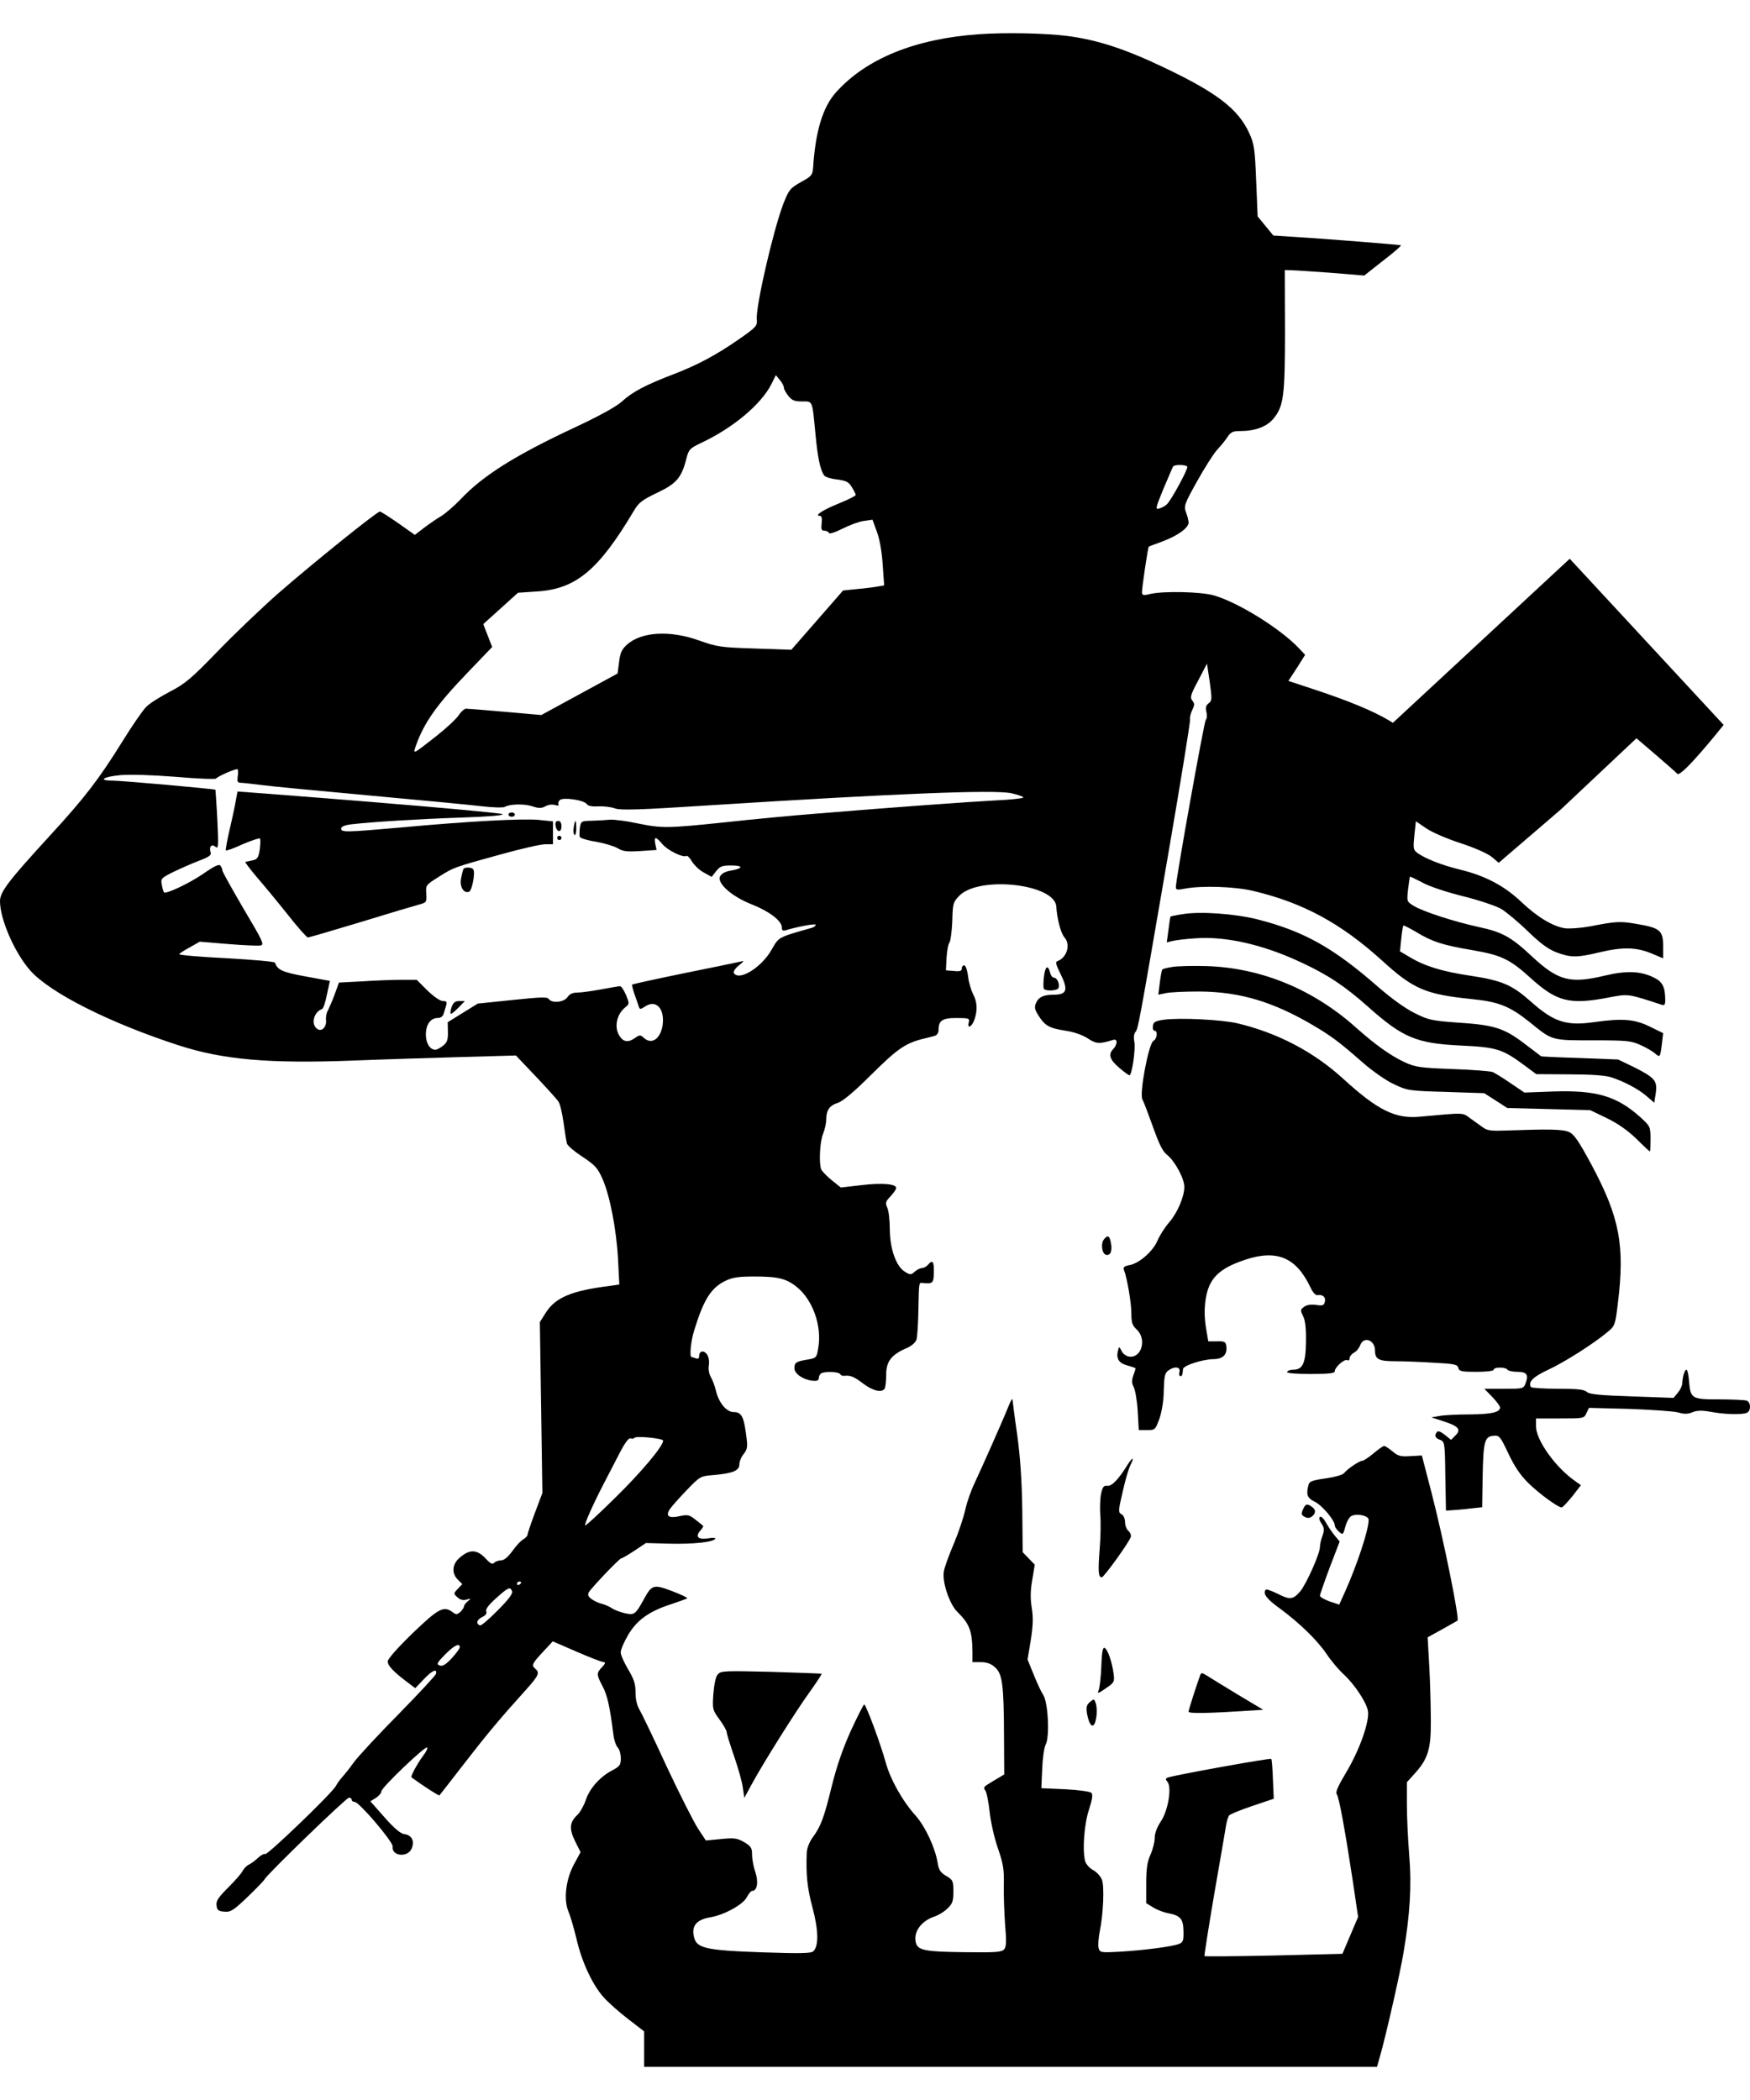
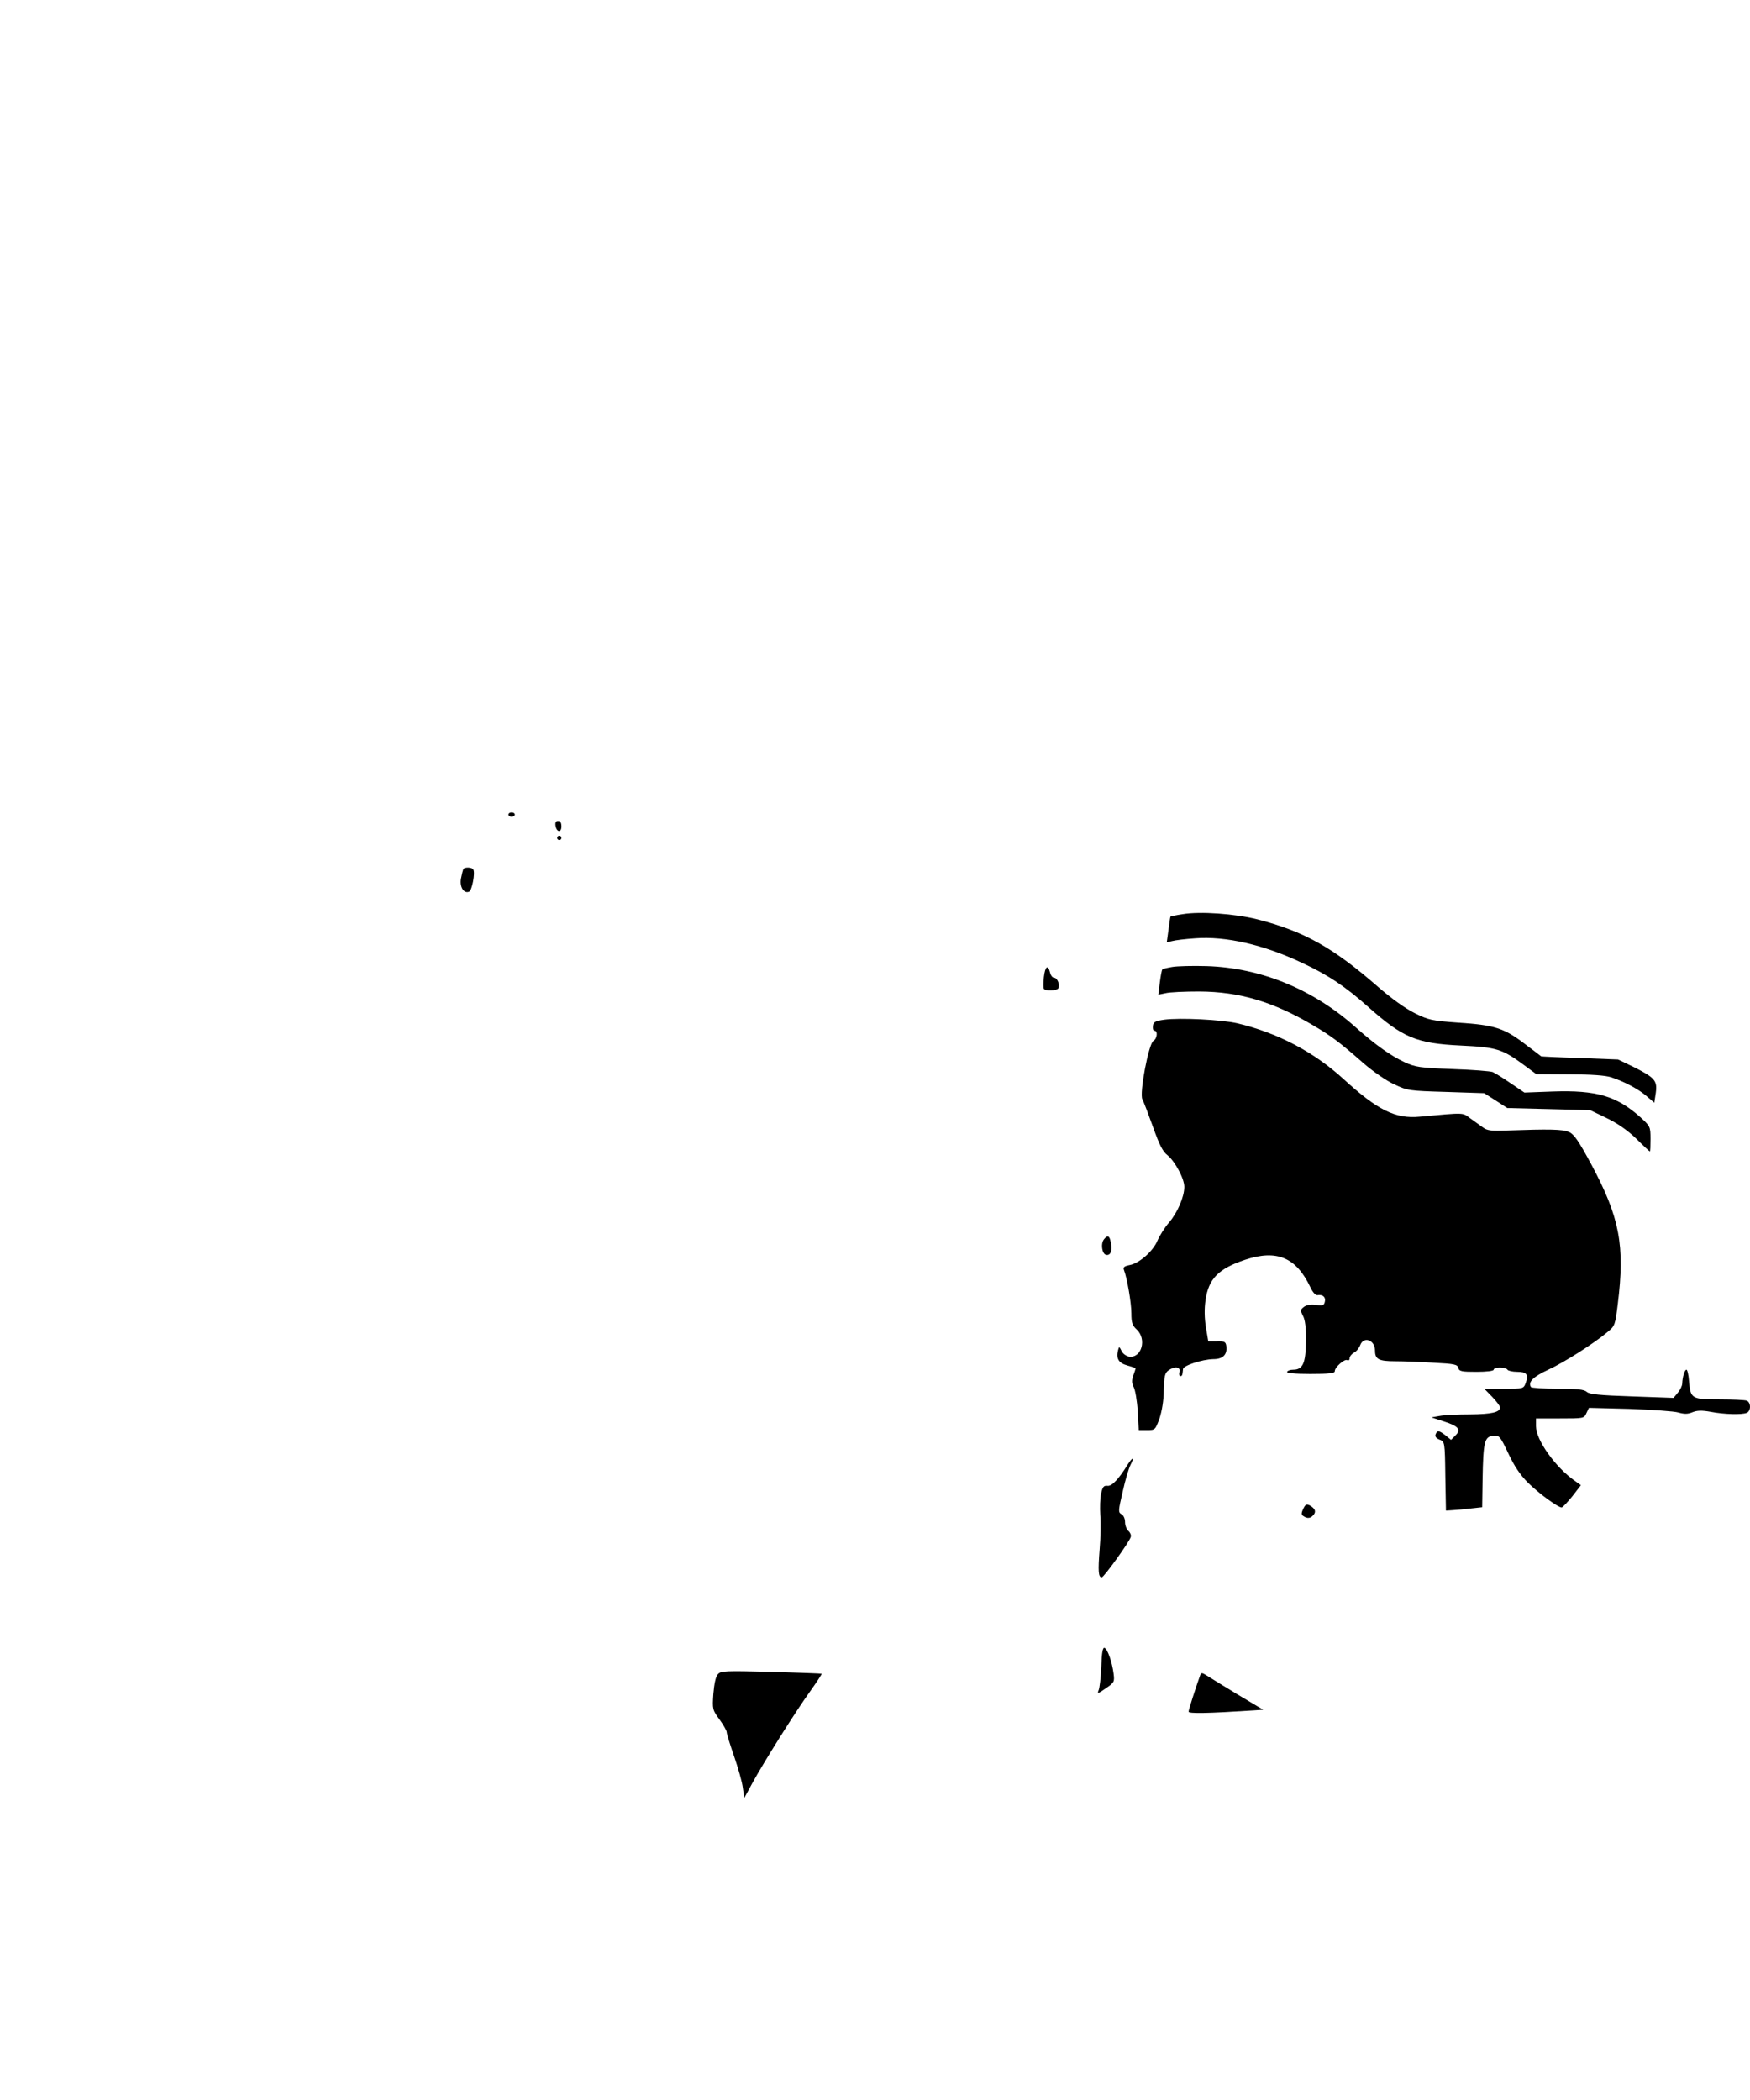
<svg xmlns="http://www.w3.org/2000/svg" version="1.1" id="Layer_1" x="0px" y="0px" viewBox="0 0 1080 1296" style="enable-background:new 0 0 1080 1296;" xml:space="preserve">
  <style type="text/css">
	.st0{fill-rule:evenodd;clip-rule:evenodd;}
</style>
  <g>
-     <path class="st0" d="M877.49,898.25l-7.06,0.39c-6.01,0.39-7.58,0-10.98-2.88c-2.22-1.83-4.58-3.4-5.23-3.4   c-0.65,0-3.66,2.09-6.54,4.58c-3.01,2.48-6.15,4.58-6.93,4.58c-1.83,0-9.15,4.97-11.25,7.58c-0.65,1.05-5.75,2.48-11.24,3.27   c-8.37,1.18-10.2,1.83-10.72,4.05c-1.57,6.01-0.78,8.11,3.79,10.33c4.45,2.09,12.42,11.51,12.42,14.64c0,0.92,1.18,2.62,2.48,3.79   c2.48,2.22,2.62,2.22,4.05-3.01c0.78-2.88,2.35-5.88,3.66-6.54c3.53-1.83,10.72-0.26,10.72,2.35c0,6.15-6.93,27.2-14.51,44.2   l-3.66,8.11l-5.88-1.96c-3.27-1.18-6.01-2.75-6.01-3.53c0-0.78,2.75-8.63,6.01-17.39l6.15-16.08l-3.14-3.79   c-1.7-2.09-4.18-5.75-5.36-7.98c-1.31-2.35-2.88-3.92-3.66-3.4c-0.78,0.52-0.39,2.09,0.92,4.05c1.83,2.75,1.83,4.05,0.65,7.58   c-0.92,2.35-1.57,5.36-1.57,6.8c0,4.18-8.11,22.36-12.03,27.33c-4.58,5.36-6.41,5.62-14.51,1.44c-3.4-1.57-6.41-2.75-6.8-2.35   c-2.22,2.22,0.39,5.75,8.24,11.38c12.42,9.15,23.27,19.61,29.29,28.5c2.88,4.31,7.58,9.81,10.46,12.42   c6.41,5.88,13.86,16.87,14.91,22.36c1.31,6.28-5.1,24.45-13.47,38.31c-4.84,8.11-6.67,12.16-5.75,13.21   c1.44,1.83,5.1,21.97,9.94,53.74l3.27,22.1l-9.68,22.75l-42.23,1.05c-23.41,0.52-42.63,0.65-42.89,0.39   c-0.26-0.13,2.48-17.52,6.01-38.31c3.66-20.92,6.93-40.01,7.32-42.49c0.39-2.48,1.31-5.23,1.83-6.01c0.65-0.78,7.06-3.4,14.38-5.88   l13.21-4.45l-0.52-12.03c-0.26-6.54-0.65-12.29-1.05-12.55c-0.65-0.65-60.15,10.07-63.81,11.51c-1.44,0.52-1.57,1.05-0.26,2.61   c2.88,3.4,0.39,17.91-4.05,24.45c-2.35,3.53-3.79,7.32-3.79,10.2c0,2.48-1.18,7.19-2.62,10.33c-1.96,4.31-2.62,8.5-2.62,17.78   v12.16l4.31,2.62c2.22,1.44,6.41,3.01,9.02,3.53c7.71,1.44,9.55,3.4,9.68,11.11c0.13,6.01-0.26,6.93-3.01,7.98   c-4.31,1.57-22.1,3.92-36.61,4.71c-11.77,0.65-12.03,0.52-12.81-2.48c-0.39-1.57,0-6.28,0.78-10.2   c2.22-11.11,2.88-27.72,1.31-31.77c-0.78-1.96-3.14-4.71-5.36-5.88c-2.22-1.18-4.45-3.66-4.97-5.49   c-1.83-6.54-0.65-22.88,2.35-31.9c2.09-6.54,2.48-9.28,1.44-10.33c-0.78-0.78-7.98-1.83-16.21-2.22l-14.64-0.65l0.52-11.77   c0.26-6.54,1.18-13.34,2.22-15.3c2.48-4.84,1.44-25.89-1.57-30.47c-1.18-1.7-3.79-7.32-5.88-12.55l-3.79-9.28l1.96-11.9   c1.44-9.02,1.57-13.99,0.65-19.87c-0.92-5.62-0.92-10.59,0.26-17.26l1.57-9.54l-3.66-3.79l-3.79-3.92l-0.26-26.54   c-0.26-18.17-1.31-32.69-3.14-46.03c-1.57-10.59-2.75-20.4-2.88-21.57c0-1.18-1.18,0.78-2.62,4.45c-3.4,8.5-16.08,37-20.79,47.07   c-2.09,4.31-4.71,11.64-5.75,16.47c-1.05,4.71-4.18,14.12-7.06,20.92c-2.88,6.67-5.75,14.51-6.15,17.13   c-1.18,6.28,3.4,20.01,8.24,24.84c7.58,7.45,9.28,11.77,9.41,24.84v6.28h5.1c3.53,0,6.41,0.92,8.76,3.14   c4.58,3.92,5.49,10.46,5.62,42.23l0.13,23.93l-3.27,1.96c-1.83,1.05-4.84,2.88-6.67,4.05c-2.62,1.57-3.01,2.35-1.7,3.92   c0.78,1.05,1.96,6.93,2.62,13.08c0.65,6.15,2.88,16.21,5.1,22.49c3.27,9.54,3.92,13.07,3.66,22.49   c-0.13,6.15,0.26,17.13,0.78,24.45c0.92,10.46,0.78,13.86-0.52,15.43c-1.44,1.83-5.1,2.09-24.71,1.83   c-23.8-0.26-28.24-1.18-29.68-5.36c-2.09-6.54,2.75-13.73,11.24-16.61c2.48-0.78,6.15-3.01,8.11-4.97   c3.14-3.01,3.66-4.58,3.66-10.46c0-6.54-0.26-7.19-4.45-9.68c-3.4-1.96-4.58-3.66-5.23-7.85c-1.44-9.28-7.58-22.49-13.47-29.16   c-8.37-9.28-15.69-22.49-18.57-32.82c-2.88-10.72-12.16-35.96-13.34-35.96c-0.39,0-4.05,7.19-8.11,15.95   c-4.97,10.98-8.76,21.84-11.9,34.52c-4.84,19.61-6.67,24.71-11.9,31.77c-1.83,2.48-3.4,6.41-3.53,9.15   c-0.52,13.6,0.26,21.7,3.53,33.86c3.79,14.25,3.92,23.8,0.52,27.07c-1.44,1.31-7.85,1.44-31.25,0.65   c-36.61-1.31-41.32-2.48-42.63-10.72c-1.05-6.01,2.35-9.55,10.07-10.85c8.76-1.44,20.4-7.85,22.75-12.42   c1.18-2.22,2.62-3.92,3.27-3.92c3.14,0,4.05-5.36,2.09-11.38c-1.18-3.4-2.09-8.24-2.09-10.98c0-4.18-0.65-5.23-4.84-7.71   c-4.31-2.48-6.01-2.75-14.25-1.96l-9.41,0.92l-4.84-7.32c-2.62-4.05-11.38-21.31-19.35-38.31c-7.85-17.13-15.43-32.82-16.74-35.04   c-1.57-2.48-2.48-6.41-2.48-10.59c0-5.36-0.92-8.24-4.58-14.38c-2.48-4.18-4.58-8.89-4.58-10.46c0-1.7,2.09-6.54,4.58-10.72   c5.36-9.28,13.21-14.78,26.8-19.09c4.97-1.7,9.41-3.27,9.68-3.53c0.39-0.39-3.79-2.35-9.28-4.45c-11.38-4.31-12.55-4.05-17.39,4.84   c-5.36,9.68-5.88,10.07-11.9,8.76c-2.88-0.65-6.67-2.09-8.24-3.27c-1.7-1.05-4.31-2.09-5.75-2.48c-1.44-0.26-4.18-1.44-6.01-2.62   c-2.48-1.7-3.01-2.75-2.22-4.45c1.7-2.88,18.96-21.05,20.14-21.05c0.52,0,4.18-2.09,8.11-4.71l7.06-4.71l14.12,0.39   c14.78,0.39,27.46-0.92,28.64-3.01c0.39-0.65-1.57-0.78-4.45-0.26c-6.15,0.92-8.11-1.05-4.71-4.84c1.18-1.31,1.96-2.62,1.7-2.88   c-0.26-0.26-2.35-1.96-4.71-3.79c-3.79-3.01-4.71-3.27-9.68-2.22c-6.8,1.57-9.02,0-6.15-4.31c1.18-1.7,5.75-6.93,10.33-11.64   c8.37-8.63,8.37-8.76,16.87-9.41c11.77-1.05,15.69-2.75,15.69-6.54c0-1.83,1.18-4.71,2.75-6.54c2.35-3.14,2.48-4.31,1.31-12.68   c-1.44-10.46-2.88-13.08-7.58-13.08c-4.31,0-9.02-5.49-10.85-12.81c-0.78-3.4-2.35-7.45-3.27-8.89c-1.05-1.7-1.57-4.71-1.18-7.19   c0.39-2.75-0.13-5.36-1.31-6.93c-2.09-2.62-4.71-1.83-4.71,1.44c0,1.31-0.78,1.7-2.09,1.18c-1.18-0.39-2.35-0.78-2.62-0.78   c-1.31,0-0.39-9.94,1.57-16.08c5.88-19.35,10.46-26.54,19.22-30.86c4.58-2.22,8.24-2.75,18.04-2.75c14.78,0,19.87,1.31,26.41,6.67   c9.81,8.11,15.43,24.19,12.94,37.79c-0.92,5.62-1.18,5.88-6.54,6.8c-7.06,1.18-8.11,1.83-8.11,5.36c0,3.4,5.36,7.06,11.11,7.71   c2.75,0.26,3.92-0.13,3.92-1.57c0-1.05,0.65-2.35,1.31-2.88c1.96-1.44,10.85-1.18,11.77,0.26c0.52,0.78,1.57,1.31,2.35,1.18   c4.05-0.52,6.41,0.52,11.9,4.71c6.01,4.58,11.64,5.88,13.34,3.14c0.52-0.92,0.92-4.71,0.92-8.5c0-8.24,3.14-12.29,12.29-16.34   c3.27-1.31,5.75-3.53,6.41-5.36c0.52-1.7,1.05-9.81,1.18-18.04c0.39-18.44,0.26-17.26,3.01-16.87c5.88,0.52,6.41,0,6.54-6.67   c0.13-6.8-0.78-7.98-3.66-4.58c-0.92,1.05-2.48,1.96-3.66,1.96c-1.05,0-3.14,1.05-4.45,2.22c-2.35,2.09-2.75,2.09-6.01,0.13   c-5.49-3.27-9.28-13.99-9.41-26.15c0-5.49-0.65-11.64-1.57-13.47c-1.31-2.88-1.05-3.79,1.96-6.93c1.96-2.09,3.53-4.31,3.53-5.23   c0-2.48-8.63-3.27-21.71-1.7l-12.42,1.44l-5.75-4.58c-3.14-2.62-6.01-5.62-6.41-6.67c-1.44-3.92-0.78-17.26,1.18-21.84   c1.05-2.62,1.96-6.54,1.96-8.76c0-5.88,1.96-8.76,7.32-10.46c3.01-1.05,9.94-6.8,20.27-17.13c15.95-15.82,20.92-19.35,31.25-22.1   c3.27-0.78,6.93-1.7,8.24-2.09c1.18-0.39,2.22-1.83,2.22-3.27c0-6.15,2.22-7.71,10.98-7.71c7.71,0,8.37,0.26,7.71,2.62   c-1.18,4.31,1.83,3.01,3.4-1.44c2.09-5.88,1.83-11.11-0.78-15.95c-1.18-2.35-2.62-7.06-3.01-10.59c-0.39-3.53-1.44-6.67-2.22-7.06   c-0.92-0.26-1.7,0.52-1.7,1.7c0,1.7-1.05,2.09-4.84,1.7l-4.97-0.39l0.39-7.85c0.26-4.32,1.05-8.5,1.83-9.41   c0.65-0.92,1.44-6.8,1.7-13.08c0.26-10.85,0.52-11.77,4.32-15.69c12.29-12.55,59.23-7.32,59.89,6.8   c0.39,7.06,2.75,16.34,4.97,18.83c4.05,4.45,1.57,12.68-4.45,14.78c-1.18,0.39-0.65,2.35,1.83,7.32   c5.23,10.46,4.32,13.34-4.18,13.34c-6.01,0-9.02,1.44-10.59,4.84c-1.18,2.75-1.05,3.92,1.05,7.45c4.18,6.8,6.8,8.24,16.34,9.81   c5.75,0.78,10.85,2.62,14.25,4.71c5.1,3.53,7.45,3.66,15.04,1.31c2.22-0.78,2.88-0.39,2.88,1.31c0,1.18-0.92,3.01-1.96,4.05   c-3.27,3.27-2.22,6.67,3.53,11.51c3.01,2.62,5.88,4.71,6.41,4.71c1.57,0,3.92-16.34,3.01-20.79c-0.52-2.35-0.26-4.84,0.65-5.88   c1.7-1.96,1.83-2.48,20.4-110.49c7.58-44.06,13.6-81.2,13.34-82.38c-0.26-1.18,0.39-3.79,1.31-5.75c1.57-3.27,1.57-4.05,0.13-5.88   c-1.57-1.96-1.18-3.53,3.66-12.55l5.36-10.33l1.7,11.38c1.44,10.46,1.44,11.51-0.65,13.08c-1.7,1.31-2.09,2.62-1.44,5.23   c0.52,2.09,0.39,4.31-0.39,5.1c-1.05,1.44-18.44,98.2-18.44,103.17c0,1.7,0.92,1.83,5.62,0.92c10.2-1.96,30.33-1.31,41.71,1.31   c31.12,7.32,54.52,20.01,80.15,43.28c19.09,17.39,26.67,20.66,54.92,23.54c17,1.7,23.67,4.45,35.96,14.25   c14.12,11.51,13.34,11.24,39.23,11.24c21.05,0,23.4,0.26,29.42,3.01c3.53,1.57,7.45,3.92,8.76,5.1c3.01,2.62,3.14,2.48,4.18-5.75   l0.78-6.8l-8.24-4.05c-9.41-4.58-16.74-5.23-34.39-2.75c-17.13,2.48-24.84-0.13-38.7-12.42c-11.9-10.59-17.91-13.21-37.53-16.21   c-17.78-2.62-28.5-6.01-37.79-11.64l-5.75-3.4l0.78-7.71c0.39-4.31,1.05-7.98,1.31-8.24c0.13-0.26,3.79,1.57,7.98,4.05   c9.81,6.01,16.61,8.11,34.39,11.11c18.17,3.14,23.27,5.49,36.61,17.65c15.82,14.25,23.8,16.21,47.59,11.64   c12.42-2.35,11.64-2.48,32.82,4.45c1.7,0.52,2.22,0,2.22-2.62c0-8.24-1.57-11.51-6.93-14.12c-7.98-4.05-16.87-4.45-30.07-1.31   c-21.71,5.23-29.03,3.27-45.11-11.64c-12.94-12.16-18.44-15.17-33.08-18.31c-15.04-3.27-34.39-9.55-40.14-13.08   c-4.18-2.62-4.18-2.62-3.4-10.07c0.52-4.18,1.05-7.71,1.18-7.85c0.13-0.26,3.53,1.44,7.58,3.53c4.05,2.35,15.17,6.01,25.24,8.5   c9.94,2.48,20.4,6.01,23.54,7.85c3.01,1.83,10.46,7.98,16.34,13.73c7.98,7.71,12.68,11.11,17.78,13.08   c8.76,3.27,12.68,3.27,26.28,0c14.38-3.4,22.62-3.27,32.03,0.52l7.45,3.14v-7.71c0-9.41-1.96-11.11-16.08-13.47   c-10.33-1.83-12.94-1.7-28.9,1.44c-5.75,1.05-12.68,1.57-15.69,1.18c-7.45-1.18-17-6.93-26.8-16.21   c-10.46-9.94-22.1-16.08-37.4-19.87c-11.51-2.75-22.49-7.06-27.2-10.72c-2.09-1.57-2.22-3.01-1.44-10.46l0.92-8.76l6.54,4.45   c3.66,2.48,13.21,6.54,21.31,9.15c8.76,2.88,16.34,6.28,18.96,8.37l4.32,3.66l36.09-30.99c0.78-0.67,1.55-1.33,2.31-1.99   l46.61-43.88c0,0,22.7,19.33,25.22,21.94c2.52,2.61,28.58-30.18,28.58-30.18l-94.98-102.55L859.63,446.08l-2.53-1.54   c-9.41-5.62-24.45-11.9-45.37-18.83l-16.61-5.49l5.23-7.98l5.1-8.11l-4.18-4.45c-11.64-12.03-36.87-27.72-51.91-32.17   c-7.85-2.35-31.38-2.88-39.62-0.92c-4.18,1.05-4.97,0.78-4.97-1.05c0-3.27,3.66-27.72,4.18-28.11c0.13-0.26,4.18-1.7,8.76-3.4   c9.02-3.4,15.82-8.24,15.82-11.51c0-1.05-0.65-3.92-1.57-6.28c-1.44-3.92-1.05-5.1,6.67-18.96c4.58-8.24,10.2-17.13,12.55-19.74   c2.48-2.62,5.36-6.28,6.54-8.11c1.83-2.75,3.27-3.4,7.45-3.4c9.41,0,16.48-2.62,20.66-7.58c6.41-7.71,7.19-14.12,7.19-54.92   l-0.13-36.87l4.05,0.13c2.09,0,13.21,0.78,24.45,1.57l20.53,1.7l11.77-9.28c6.54-4.97,11.38-9.28,10.85-9.41   c-1.31-0.39-47.46-4.05-64.59-5.1l-14.12-0.92l-9.68-11.77l-0.92-21.97c-0.78-19.87-1.18-22.62-4.32-29.55   c-6.8-14.78-19.87-24.84-52.3-40.27c-24.06-11.51-41.06-17.13-60.02-19.61c-13.73-1.7-38.18-2.22-54.52-1.05   c-39.23,2.75-69.43,15.04-88,35.7c-8.24,9.02-12.81,24.06-14.25,46.42c-0.39,4.84-0.92,5.49-7.58,9.15   c-6.67,3.79-7.32,4.58-10.85,13.47c-6.28,16.61-17.13,63.55-16.34,71.39c0.39,3.79-0.39,4.71-11.11,12.16   c-14.12,9.81-25.63,15.95-41.06,21.84c-16.34,6.28-24.58,10.59-30.86,16.34c-3.53,3.27-13.73,8.89-29.03,16.08   c-36.74,17.13-57.01,29.81-70.87,44.59c-3.79,3.92-9.02,8.5-11.77,10.2c-2.75,1.57-7.58,4.97-10.72,7.32l-5.62,4.31l-10.2-7.19   c-5.62-3.92-10.72-7.19-11.38-7.19c-1.83,0-41.58,32.03-63.02,50.73c-10.07,8.89-26.8,24.84-37,35.43   c-16.48,17-20.01,20.01-29.55,24.97c-6.01,3.14-12.68,7.32-14.64,9.41c-2.09,2.09-8.63,11.51-14.51,21.05   c-14.51,23.4-23.54,35.17-44.72,58.19C4.84,544.04,0,550.45,0,556.2c0,11.11,9.02,31.77,18.57,42.63   c12.16,13.86,49.03,32.43,91.66,46.29c27.46,8.89,55.7,11.38,107.61,9.41c19.35-0.78,49.95-1.7,67.86-2.22l32.69-0.92l12.29,12.94   c6.8,7.19,13.08,14.12,13.99,15.56c1.05,1.57,2.35,7.45,3.14,13.08c0.78,5.75,1.7,11.51,2.09,12.81c0.39,1.31,4.71,4.97,9.55,8.11   c7.71,5.1,9.41,6.93,12.29,13.47c4.58,10.2,8.63,30.99,9.68,49.69l0.78,15.69l-6.41,0.92c-22.88,2.88-32.82,7.06-38.7,16.08   l-3.92,6.15l0.78,52.69l0.78,52.82l-4.58,12.16c-2.48,6.67-4.58,12.81-4.58,13.6c0,0.65-1.18,1.96-2.48,2.75   c-1.44,0.65-4.45,3.92-6.8,7.19c-2.75,3.79-5.23,5.88-7.06,5.88c-1.44,0-3.4,0.65-4.18,1.44c-1.18,1.18-2.48,0.52-5.23-2.48   c-5.36-5.75-9.81-6.01-15.95-0.78c-4.84,4.05-5.36,9.68-1.31,13.73l2.75,2.75l-2.75,2.88c-2.75,2.88-2.75,3.01-0.26,5.23   c1.7,1.57,3.53,2.09,5.62,1.44c2.75-0.78,2.88-0.65,0.78,1.05c-1.31,1.05-2.35,2.48-2.35,3.14c0,0.65-1.05,2.22-2.22,3.4   c-2.09,1.7-2.62,1.83-4.84,0.13c-5.49-4.05-8.63-2.35-24.71,13.08c-9.15,8.89-15.3,15.82-15.3,17.39c0,2.61,3.79,6.54,12.16,12.81   l4.84,3.66l5.23-5.49c5.23-5.49,8.37-6.93,7.58-3.4c-0.26,1.05-10.72,12.29-23.27,25.1c-12.68,12.81-24.97,26.15-27.46,29.55   c-2.48,3.53-5.75,7.58-7.19,9.15c-1.44,1.57-3.14,4.05-3.92,5.49c-1.96,4.05-42.23,42.76-43.54,41.97   c-0.65-0.39-2.62,0.65-4.31,2.22c-1.7,1.57-4.18,3.53-5.62,4.18c-1.57,0.78-3.27,2.48-4.05,4.05c-0.65,1.44-4.71,6.01-8.89,10.2   c-6.01,6.01-7.58,8.24-7.19,10.98c0.26,3.01,1.18,3.66,4.84,3.92c3.79,0.39,5.49-0.65,14.38-9.15c5.49-5.23,10.2-10.2,10.46-10.85   c0.92-2.48,50.34-50.34,52.04-50.34c0.92,0,1.7,0.52,1.7,1.31c0,0.65,0.78,1.31,1.83,1.31c2.75,0,23.67,24.58,23.41,27.46   c-0.78,6.28,9.81,7.06,11.9,0.92c1.7-4.58-0.26-7.98-4.71-8.5c-2.22-0.26-6.28-3.66-12.16-10.33l-8.76-9.94l3.4-2.09   c1.83-1.18,3.4-3.01,3.4-4.05c0-2.35,27.2-28.24,28.24-27.07c0.52,0.39-0.65,2.75-2.48,5.1c-3.4,4.58-7.98,12.81-7.19,13.34   c7.71,5.62,16.87,11.51,17.26,11.11c0.26-0.26,7.06-9.02,15.17-19.48c14.25-18.44,22.49-28.24,38.18-45.63   c7.98-8.89,8.76-10.59,5.62-13.21c-2.35-1.96-1.7-3.14,5.49-10.85l5.49-5.88l14.78,6.41c8.11,3.53,15.56,6.41,16.61,6.41   c1.31,0,1.05,0.92-0.92,3.01c-3.66,3.79-3.53,4.71,0.26,11.9c2.88,5.36,4.45,12.29,6.67,29.81c0.39,3.4,1.7,7.06,2.75,8.11   c1.05,1.05,1.83,4.05,1.83,6.54c0,4.05-0.65,4.97-5.1,7.32c-7.45,3.79-14.12,11.11-16.47,18.31c-1.18,3.4-3.4,7.45-5.1,9.15   c-4.97,4.58-5.36,8.63-1.57,16.34l3.4,6.8l-4.05,7.45c-5.1,9.41-6.54,21.84-3.4,29.29c1.18,2.62,3.27,10.07,4.84,16.34   c3.27,14.51,9.81,28.5,16.74,36.35c3.01,3.4,9.81,9.41,15.3,13.6l9.81,7.58v21.84h452.28l1.96-6.93   c3.27-11.24,12.42-51.26,14.38-63.42c4.05-23.67,5.1-41.84,3.53-60.28c-0.78-9.68-1.44-23.67-1.44-31.25v-13.73l4.71-5.23   c8.24-9.02,10.2-15.17,10.07-32.3c0-8.24-0.39-23.41-0.92-33.47l-1.05-18.44l9.02-4.97c4.84-2.75,9.15-5.1,9.41-5.36   c1.31-1.18-8.63-50.47-16.21-79.63L877.49,898.25z M717.97,301.75c3.01-7.06,5.62-13.21,6.01-13.86c0.78-1.31,7.98-1.18,8.76,0.13   c0.65,1.18-9.94,20.79-12.68,23.27c-0.92,0.92-2.88,1.96-4.45,2.48C712.87,314.57,713,313.91,717.97,301.75z M278.77,1023.39   c-3.79,4.05-5.75,5.1-7.45,4.45c-2.09-0.78-1.7-1.57,3.27-6.67c5.49-5.62,9.15-7.45,9.15-4.58   C283.74,1017.37,281.51,1020.38,278.77,1023.39z M307.14,993.84c-5.23,5.36-10.2,9.55-10.85,9.28c-2.75-0.92-2.09-3.53,1.18-5.1   c2.22-1.05,3.14-2.22,2.62-3.53c-0.52-1.44,1.44-4.05,6.15-8.24c7.58-6.8,8.63-7.19,9.81-4.18   C316.56,983.51,313.81,987.17,307.14,993.84z M320.35,978.02c-0.65,0.39-1.31,0.13-1.31-0.52c0-0.78,0.65-1.44,1.31-1.44   c0.78,0,1.31,0.26,1.31,0.52C321.66,976.97,321.13,977.62,320.35,978.02z M256.8,459.83c4.97-13.86,12.68-24.84,31.51-44.46   l15.43-16.08l-2.75-7.06l-2.75-7.06l10.72-9.68l10.72-9.68l11.51-0.78c24.19-1.44,38.18-13.08,60.02-49.82   c2.88-4.97,5.1-6.67,14.38-11.11c11.9-5.62,15.04-9.28,18.04-21.18c1.44-5.62,2.09-6.28,9.55-9.81   c19.35-9.15,36.48-23.54,42.76-35.83l2.88-5.75l2.48,3.01c1.44,1.7,2.48,3.79,2.48,4.71s1.18,3.14,2.75,5.1   c2.22,2.75,3.79,3.4,8.5,3.4c6.67,0,6.15-1.18,8.24,20.27c1.31,14.12,2.88,21.71,5.23,25.24c0.52,1.05,4.18,2.22,7.98,2.62   c5.88,0.78,7.32,1.57,9.28,4.84c1.31,2.09,2.35,4.31,2.35,4.71c0.13,0.52-4.58,2.88-10.33,5.23c-10.07,4.05-15.56,7.71-11.77,7.71   c1.05,0,1.44,1.57,1.05,4.58c-0.39,3.66-0.13,4.58,1.7,4.58c1.31,0,2.48,0.65,2.75,1.31c0.26,0.92,3.79-0.26,8.24-2.48   c4.32-2.22,10.33-4.45,13.21-4.84l5.49-0.78l2.62,7.19c1.7,4.31,3.14,12.29,3.66,20.27l0.92,13.08l-3.79,0.65   c-2.09,0.39-7.85,1.18-12.68,1.57l-8.89,0.92L488.37,401l-22.62-0.78c-21.05-0.65-23.27-1.05-34-4.84   c-18.04-6.54-35.83-5.62-44.85,2.48c-3.14,2.88-4.18,4.97-4.84,10.72l-0.92,7.06l-47.07,25.63l-22.23-1.96   c-12.16-1.05-23.14-1.96-24.19-1.96c-1.05,0-3.14,1.83-4.58,4.05c-1.44,2.22-7.58,7.98-13.73,12.81   C254.32,465.98,254.71,465.85,256.8,459.83z M385.99,621.58c2.48-1.96,2.48-2.22,0.39-7.45c-1.31-3.01-2.88-5.49-3.79-5.49   c-0.78,0-6.01,0.92-11.64,1.96c-5.62,1.05-12.29,1.96-14.64,1.96c-2.88,0-4.84,0.92-6.15,2.88c-2.09,3.14-9.68,3.92-11.51,1.05   c-0.78-1.31-4.97-1.18-22.36,0.65l-21.44,2.22l-9.28,5.75l-9.28,5.75l0.13,6.01c0.13,4.84-0.52,6.54-3.01,8.5   c-1.7,1.31-3.79,2.48-4.71,2.48c-3.4,0-5.88-4.05-5.88-9.41c0-6.15,2.88-10.2,7.32-10.2c1.83,0,3.27-1.05,3.66-2.62   c0.39-1.44,1.18-3.79,1.57-5.23c0.52-2.09,0.13-2.62-2.09-2.62c-1.7,0-5.62-2.75-9.55-6.54l-6.54-6.54h-9.28   c-5.1,0-15.95,0.39-23.93,0.92l-14.78,0.78l-2.62,7.19c-1.44,3.92-3.4,8.37-4.18,9.94c-0.92,1.44-1.44,4.32-1.18,6.15   c0.39,4.45-3.01,7.45-5.75,5.1c-3.66-3.01-1.7-10.33,3.27-12.03c0.78-0.26,2.09-4.18,3.01-8.89l1.83-8.5l-15.04-2.75   c-14.25-2.62-17.26-3.92-18.83-8.5c-0.26-0.65-13.73-1.83-30.07-2.75c-16.34-0.78-29.42-1.96-29.03-2.48   c0.26-0.52,3.27-2.48,6.67-4.31l6.01-3.4l17.26,1.44c9.55,0.78,18.57,1.18,20.14,0.92c2.62-0.39,1.7-2.35-10.33-22.62   c-7.19-12.29-13.08-22.88-13.08-23.54c0-0.78-0.52-2.09-1.18-3.01c-0.78-1.31-3.4-0.13-10.59,4.84   c-8.5,5.88-23.14,12.81-24.32,11.51c-0.26-0.26-0.92-2.22-1.31-4.58c-0.78-3.79-0.52-4.18,6.8-7.85   c4.31-2.09,11.38-5.23,15.82-6.93c6.54-2.48,8.11-3.53,7.45-5.36c-1.05-3.53,0.65-5.36,3.01-3.4c1.83,1.57,1.96-0.13,1.18-16.61   c-0.52-10.07-1.18-18.44-1.18-18.57c-0.52-0.52-57.79-5.62-63.15-5.62c-9.55,0-6.54-2.35,4.45-3.4c6.28-0.52,18.96-0.13,34.26,1.05   c13.34,1.18,24.45,1.57,24.84,1.05c0.92-1.31,12.16-6.28,13.21-5.75c0.39,0.26,0.52,2.22,0.13,4.45c-0.39,3.14-0.13,3.92,1.83,3.92   c1.44,0,6.93,0.65,12.29,1.31c5.36,0.78,35.7,3.66,67.34,6.54s63.02,5.88,69.56,6.67c6.67,0.78,12.81,0.92,13.73,0.39   c3.01-1.83,12.03-2.09,17.13-0.39c3.92,1.31,5.49,1.31,7.98,0c1.83-1.05,4.31-1.31,6.01-0.78c1.83,0.52,2.62,0.39,2.09-0.39   c-0.39-0.65,0-1.96,0.92-2.75c2.22-1.83,15.17,0.13,16.61,2.62c0.78,1.05,3.14,1.57,7.06,1.31c3.27-0.13,7.98,0.39,10.33,1.31   c3.53,1.18,14.64,0.92,58.58-1.96c115.59-7.32,175.08-9.68,185.93-7.45c4.05,0.92,7.45,2.09,7.45,2.62c0,0.52-7.85,1.44-17.26,1.83   c-16.87,0.92-60.8,4.05-111.53,8.24c-13.6,1.05-38.31,3.4-54.92,5.23c-36.35,3.79-39.23,3.79-54.66,0.65   c-6.54-1.44-14.12-2.35-16.61-2.22c-2.48,0.26-7.58,0.52-11.25,0.65c-6.54,0.13-6.8,0.26-7.45,4.31c-0.26,2.35-0.39,4.97,0,5.75   c0.26,0.65,4.71,2.09,9.94,2.88c5.23,0.92,11.24,2.75,13.47,4.05c3.14,1.96,5.75,2.22,13.86,1.7l10.07-0.65l-0.78-3.66   c-0.92-4.84,0.26-4.84,4.31,0c3.14,3.79,12.81,8.63,14.91,7.32c0.52-0.39,2.22,1.31,3.53,3.66c1.44,2.22,4.71,5.36,7.32,6.67   l4.71,2.62l2.75-3.53c2.35-3.01,3.79-3.53,9.28-3.53c7.58,0,7.58,1.83,0,3.14c-3.4,0.52-5.75,1.7-6.8,3.53   c-2.22,4.18,7.19,12.55,19.61,17.39c10.59,4.18,18.44,10.07,18.44,14.12c0,1.83,0.65,2.35,2.35,1.83   c7.32-2.22,18.57-4.31,18.57-3.4c0,0.65-1.05,1.44-2.22,1.83c-21.57,6.15-20.27,5.49-25.11,13.73   c-6.15,10.85-20.01,19.35-23.14,14.25c-0.52-0.78,0.65-2.75,2.88-4.58c3.79-3.14,3.79-3.14,0.52-2.35   c-1.83,0.39-17.26,3.66-34.39,7.06c-17.13,3.53-31.38,6.67-31.77,6.93c-0.26,0.39,0.39,2.88,1.31,5.75   c1.05,2.75,2.22,6.15,2.62,7.58c0.78,2.22,0.92,2.22,4.18,0.13c6.8-4.45,12.16,1.7,10.59,12.03c-1.44,8.24-6.8,11.77-11.51,7.45   c-2.09-1.96-2.62-1.96-5.36,0c-4.05,2.88-7.06,2.62-9.41-0.78C378.8,634.39,380.36,626.02,385.99,621.58z M372.13,916.56   c2.22-4.31,6.54-12.68,9.68-18.7c3.66-7.19,6.15-10.59,7.32-10.2c0.92,0.39,1.96,0.26,2.35-0.26c0.78-1.44,17.78,0.26,17.78,1.7   c0,3.4-13.86,19.87-29.94,35.57c-9.68,9.55-17.91,17.13-18.17,16.74C360.49,940.75,365.98,928.46,372.13,916.56z" />
-     <path class="st0" d="M247.13,510.7c-34,3.01-36.61,3.01-36.61,0.65c0-1.18,2.09-2.09,6.28-2.62c11.77-1.44,41.58-3.27,67.99-4.18   c15.95-0.52,26.15-1.31,25.37-2.09c-0.92-0.92-77.15-7.45-154.81-13.34l-8.76-0.65l-0.92,4.84c-0.39,2.62-2.09,10.72-3.79,17.91   c-1.7,7.19-2.75,13.34-2.48,13.6c0.26,0.39,4.97-1.31,10.33-3.79c5.49-2.35,10.2-3.92,10.72-3.53c0.39,0.39,0.26,3.53-0.13,6.67   c-0.78,5.1-1.44,6.15-4.45,6.8c-1.96,0.39-3.92,0.78-4.45,0.92c-0.39,0.13,2.75,4.31,7.06,9.41c4.31,4.97,12.94,15.43,19.09,23.14   c6.15,7.85,11.77,14.12,12.42,14.12s15.43-4.31,32.69-9.55c17.39-5.36,33.73-10.2,36.22-10.85c4.31-1.18,4.45-1.44,4.18-6.54   c-0.39-5.36-0.26-5.49,7.85-10.59c9.15-5.75,8.63-5.62,38.96-13.99c11.9-3.27,23.8-6.01,26.54-6.01h4.84v-7.06v-7.06l-8.76-0.92   C322.57,505.08,289.49,506.78,247.13,510.7z" />
    <ellipse class="st0" cx="315.77" cy="502.72" rx="1.96" ry="1.31" />
    <path class="st0" d="M344.41,506.64c-1.31,0-1.83,0.92-1.57,2.88c0.65,4.18,3.66,4.58,3.66,0.52   C346.5,507.82,345.85,506.64,344.41,506.64z" />
-     <path class="st0" d="M354.08,510.57c-0.39,2.22-0.13,4.31,0.52,4.71c0.52,0.39,1.05-1.44,1.05-3.92   C355.65,505.6,354.87,505.21,354.08,510.57z" />
    <circle class="st0" cx="345.19" cy="517.11" r="1.31" />
    <path class="st0" d="M285.96,536.33c-0.26,0.65-0.92,3.14-1.44,5.88c-0.92,5.1,1.7,9.41,4.97,8.11c1.83-0.65,3.92-11.64,2.62-13.73   C291.32,535.15,286.74,535.02,285.96,536.33z" />
-     <path class="st0" d="M278.64,621.71c-0.65,2.09-0.92,3.92-0.26,3.92c0.52,0,2.62-1.83,4.71-3.92l3.79-3.92h-3.4   C280.86,617.79,279.68,618.7,278.64,621.71z" />
    <path class="st0" d="M1021.85,674.53c1.05-7.58-0.52-9.41-13.47-15.95l-9.81-4.71l-23.67-0.92c-13.08-0.39-23.67-0.92-23.8-1.05   c0,0-4.71-3.66-10.33-7.85c-12.55-9.54-18.57-11.51-40.93-12.94c-16.21-1.18-18.17-1.57-26.8-5.88   c-5.88-2.88-14.51-9.15-22.75-16.34c-27.72-24.19-45.5-34.13-74.53-41.58c-13.6-3.4-35.04-4.97-45.89-3.14   c-3.79,0.52-7.19,1.31-7.45,1.44c-0.26,0.26-0.78,4.05-1.31,8.24l-1.05,7.71l3.27-0.78c1.83-0.52,8.24-1.31,14.25-1.7   c18.83-1.44,42.23,3.92,65.77,15.04c16.34,7.58,26.8,14.64,40.93,27.2c21.44,19.09,29.81,22.62,57.27,23.93   c21.97,1.05,25.5,2.09,38.96,12.03l7.58,5.62l20.53,0.13c13.21,0,22.36,0.65,25.76,1.83c8.11,2.62,17.13,7.45,21.97,11.77   l4.58,3.92L1021.85,674.53z" />
    <path class="st0" d="M1012.3,689.44c-14.64-13.08-27.07-16.74-54-15.82l-17.52,0.65l-8.5-5.75c-4.71-3.27-9.68-6.28-11.11-6.93   c-1.44-0.52-12.55-1.44-24.84-1.83c-20.27-0.78-22.88-1.18-29.68-4.31c-8.37-3.92-17.78-10.59-29.55-21.05   c-26.41-23.8-58.84-37.13-92.44-38.18c-8.63-0.26-18.18,0-21.18,0.52c-3.14,0.52-5.88,1.18-6.15,1.57   c-0.39,0.39-1.05,4.05-1.57,8.11l-0.92,7.45l4.45-0.92c2.48-0.65,11.77-1.05,20.79-1.05c24.97,0.13,45.63,6.28,70.61,21.05   c10.85,6.41,15.82,10.07,30.86,23.27c5.75,4.97,14.12,10.85,18.83,12.94c8.24,3.92,9.28,4.05,32.03,4.71l23.54,0.78l7.19,4.58   l7.06,4.58l25.63,0.65l25.5,0.65l10.07,4.84c6.8,3.27,12.81,7.45,18.31,12.68c4.45,4.45,8.24,7.98,8.5,7.98   c0.26,0,0.39-3.53,0.39-7.71C1018.58,695.32,1018.45,695.06,1012.3,689.44z" />
    <path class="st0" d="M653.12,609.94c1.18-1.96-0.52-6.54-2.62-6.54c-0.92,0-2.09-1.44-2.48-3.27c-1.31-5.1-3.01-3.79-3.79,2.88   c-0.39,3.53-0.39,6.67,0,7.19C645.01,611.77,652.2,611.51,653.12,609.94z" />
    <path class="st0" d="M1077.94,864.39c-1.18-0.39-8.63-0.78-16.87-0.78c-17.13,0-17.78-0.39-18.7-11.24   c-0.26-3.92-1.05-7.06-1.57-7.06c-1.18,0-2.48,4.58-2.62,8.5c0,1.44-1.31,4.05-2.75,5.75l-2.62,3.14l-25.63-0.92   c-19.88-0.65-26.28-1.31-27.85-2.75c-1.7-1.57-5.88-1.96-18.04-1.96c-8.63,0-16.08-0.52-16.48-1.05   c-1.96-3.14,1.44-6.41,10.72-10.72c9.94-4.58,28.24-16.21,36.74-23.41c4.32-3.53,4.58-4.31,6.15-17.26   c4.45-35.96,1.18-53.22-16.21-85.77c-8.11-15.04-10.85-18.96-13.99-20.27c-3.79-1.7-12.42-1.83-37.92-0.92   c-9.81,0.39-12.42,0.13-15.04-1.83c-1.83-1.31-5.36-3.79-7.85-5.62c-4.97-3.66-2.75-3.66-31.25-1.05   c-15.04,1.44-26.02-4.05-47.2-23.4c-18.18-16.61-40.53-28.37-65.38-34.26c-9.55-2.22-35.17-3.53-45.11-2.22   c-5.49,0.78-6.67,1.44-6.93,3.79c-0.26,1.7,0.13,3.01,0.92,3.01c2.22,0,1.7,4.97-0.65,6.28c-2.88,1.57-8.76,32.43-6.8,36.09   c0.78,1.31,3.66,9.02,6.54,17c3.92,10.98,6.01,15.3,9.02,17.52c4.58,3.79,10.33,14.38,10.33,19.48c0,6.15-4.31,16.08-9.41,21.97   c-2.62,3.01-5.75,7.98-7.06,10.98c-2.62,6.54-11.11,14.12-17.13,15.3c-3.4,0.65-4.31,1.31-3.66,3.01c1.96,4.97,4.58,20.4,4.58,26.8   c0,5.62,0.52,7.45,3.27,9.94c6.41,6.01,3.01,17.91-4.71,16.74c-1.7-0.26-3.79-1.7-4.58-3.4c-1.44-2.88-1.57-3.01-2.22-0.39   c-1.31,5.1,0.52,7.85,5.75,9.28c2.88,0.78,5.1,1.57,5.1,1.83c0,0.26-0.65,2.22-1.44,4.45c-1.05,3.01-0.92,4.71,0.26,7.06   c0.92,1.7,2.09,8.24,2.48,14.78l0.65,11.77h5.1c4.97,0,5.1-0.13,7.71-7.19c1.44-4.45,2.62-11.11,2.62-17.39   c0.26-8.5,0.65-10.59,2.75-12.16c3.92-2.88,7.71-2.35,6.93,0.78c-0.39,1.44-0.13,2.62,0.52,2.62c1.18,0,1.31-0.39,1.7-4.31   c0.13-2.22,11.9-6.01,18.7-6.15c6.01,0,8.76-2.88,7.98-8.24c-0.39-2.48-1.18-2.88-5.75-2.75h-5.36l-1.44-8.5   c-0.92-5.75-1.05-11.51-0.26-16.87c1.83-13.21,7.98-19.48,24.45-24.97c19.61-6.54,31.64-1.44,40.4,17.26   c1.44,3.01,3.14,4.84,4.32,4.58c3.27-0.52,5.23,1.31,4.45,4.18c-0.52,2.22-1.44,2.48-5.49,1.83c-3.14-0.39-5.62,0-7.32,1.18   c-2.35,1.83-2.35,2.22-0.65,5.62c1.31,2.48,1.96,7.32,1.83,15.69c-0.13,13.47-1.96,17.52-7.85,17.52c-1.7,0-3.4,0.52-3.79,1.31   c-0.52,0.78,4.58,1.31,14.25,1.31c11.77,0,15.17-0.39,15.17-1.7c0-2.48,6.15-7.85,7.71-6.8c0.78,0.39,1.44-0.13,1.44-1.18   c0-1.05,1.18-2.62,2.62-3.4c1.57-0.78,3.27-2.88,3.92-4.71c2.22-5.75,9.15-3.14,9.15,3.4c0,5.36,2.35,6.54,12.42,6.54   c4.97,0,15.69,0.39,23.8,0.92c12.68,0.65,14.64,1.05,15.17,3.14c0.52,2.22,2.09,2.48,11.24,2.48c6.15,0,10.59-0.52,10.59-1.31   c0-0.78,1.7-1.31,3.79-1.31c2.22,0,4.31,0.52,4.71,1.31c0.39,0.65,3.14,1.31,6.01,1.31c5.88,0,7.19,1.7,5.23,6.93   c-1.31,3.53-1.57,3.53-13.47,3.53h-12.03l4.84,4.97c2.62,2.75,4.84,5.62,4.84,6.54c0,3.01-5.23,4.18-18.57,4.31   c-7.45,0-15.82,0.39-18.57,0.92l-5.23,0.92l7.32,2.35c9.41,3.01,11.24,5.1,7.58,8.76l-2.75,2.75l-3.4-2.75   c-4.05-3.14-5.1-3.27-6.15-0.65c-0.52,1.31,0.39,2.48,2.48,3.27c3.14,1.18,3.27,1.31,3.53,22.49l0.39,21.31l3.92-0.26   c2.22-0.13,7.19-0.52,11.11-1.05l7.32-0.78l0.26-17.26c0.39-23.14,1.18-26.28,6.41-26.8c3.92-0.39,4.31,0,9.41,10.72   c3.66,7.85,7.32,13.34,12.16,18.17c6.54,6.54,18.57,15.3,20.79,15.3c0.65,0,3.53-3.14,6.54-6.8l5.36-6.93l-3.66-2.62   c-12.03-8.37-24.06-25.24-24.06-33.73v-4.84h14.78c14.64,0,14.91,0,16.34-3.27l1.57-3.27l25.1,0.65   c13.86,0.52,27.46,1.44,30.07,2.22c3.66,1.05,5.75,1.05,8.63-0.13c2.88-1.18,5.75-1.31,11.51-0.26c8.37,1.57,18.83,1.83,21.97,0.65   C1080.69,870.93,1080.69,865.44,1077.94,864.39z" />
    <path class="st0" d="M682.67,774.43c2.75,0.52,3.92-2.62,2.88-7.58c-0.78-4.31-1.96-4.84-4.18-2.09   C679.14,767.37,680.05,773.91,682.67,774.43z" />
    <path class="st0" d="M697.71,904.01c2.48-4.84,1.31-4.97-1.7-0.26c-5.62,9.15-9.94,13.6-12.55,13.21   c-2.22-0.26-3.01,0.52-3.92,4.84c-0.65,2.88-0.78,8.76-0.52,13.08c0.39,4.31,0.26,13.99-0.39,21.44   c-1.05,13.34-0.78,17.13,1.31,17.13c1.31,0,17.26-22.1,17.91-24.97c0.39-1.05-0.39-2.75-1.44-3.66c-1.18-1.05-2.09-3.4-2.09-5.49   c0-2.09-0.92-4.18-2.22-4.84c-2.09-1.18-1.96-2.22,0.78-13.99C694.44,913.42,696.66,905.97,697.71,904.01z" />
    <path class="st0" d="M810.68,934.87c1.7-2.09,0.92-3.92-2.48-5.88c-1.96-0.92-2.62-0.52-3.92,2.22c-1.31,2.75-1.18,3.66,0.13,4.45   C806.89,937.35,808.85,937.09,810.68,934.87z" />
    <path class="st0" d="M681.62,1016.98c-1.05-0.39-1.7,3.01-1.96,11.64c-0.26,6.67-1.05,13.34-1.7,14.64   c-0.92,2.09-0.13,1.96,4.45-1.31c5.23-3.53,5.49-4.05,4.84-9.02C686.33,1025.61,683.45,1017.5,681.62,1016.98z" />
    <path class="st0" d="M443,1033.32c-1.31,1.31-2.22,5.88-2.75,12.03c-0.65,9.54-0.52,9.94,3.79,15.82c2.48,3.4,4.45,6.93,4.45,7.85   c0,1.05,2.09,7.71,4.58,14.91c2.48,7.19,4.97,15.95,5.36,19.35l0.92,6.28l4.97-9.15c6.93-12.68,26.41-43.8,35.57-56.49   c4.18-5.88,7.45-10.85,7.19-10.98c-0.26-0.13-14.25-0.65-31.25-1.18C447.44,1031.1,444.83,1031.1,443,1033.32z" />
    <path class="st0" d="M773.81,1055.55l5.75-0.39l-16.21-9.68c-8.76-5.36-17.39-10.59-18.96-11.64c-2.48-1.57-3.14-1.57-3.66-0.13   c-2.62,7.32-7.19,21.44-7.19,22.62C733.53,1057.64,745.82,1057.38,773.81,1055.55z" />
-     <path class="st0" d="M672.73,1050.32c-2.09,1.7-2.48,3.14-1.96,6.8c1.57,9.02,4.58,10.59,5.75,2.88c0.52-2.62,0.39-6.41-0.13-8.37   C675.35,1048.36,675.22,1048.23,672.73,1050.32z" />
  </g>
</svg>